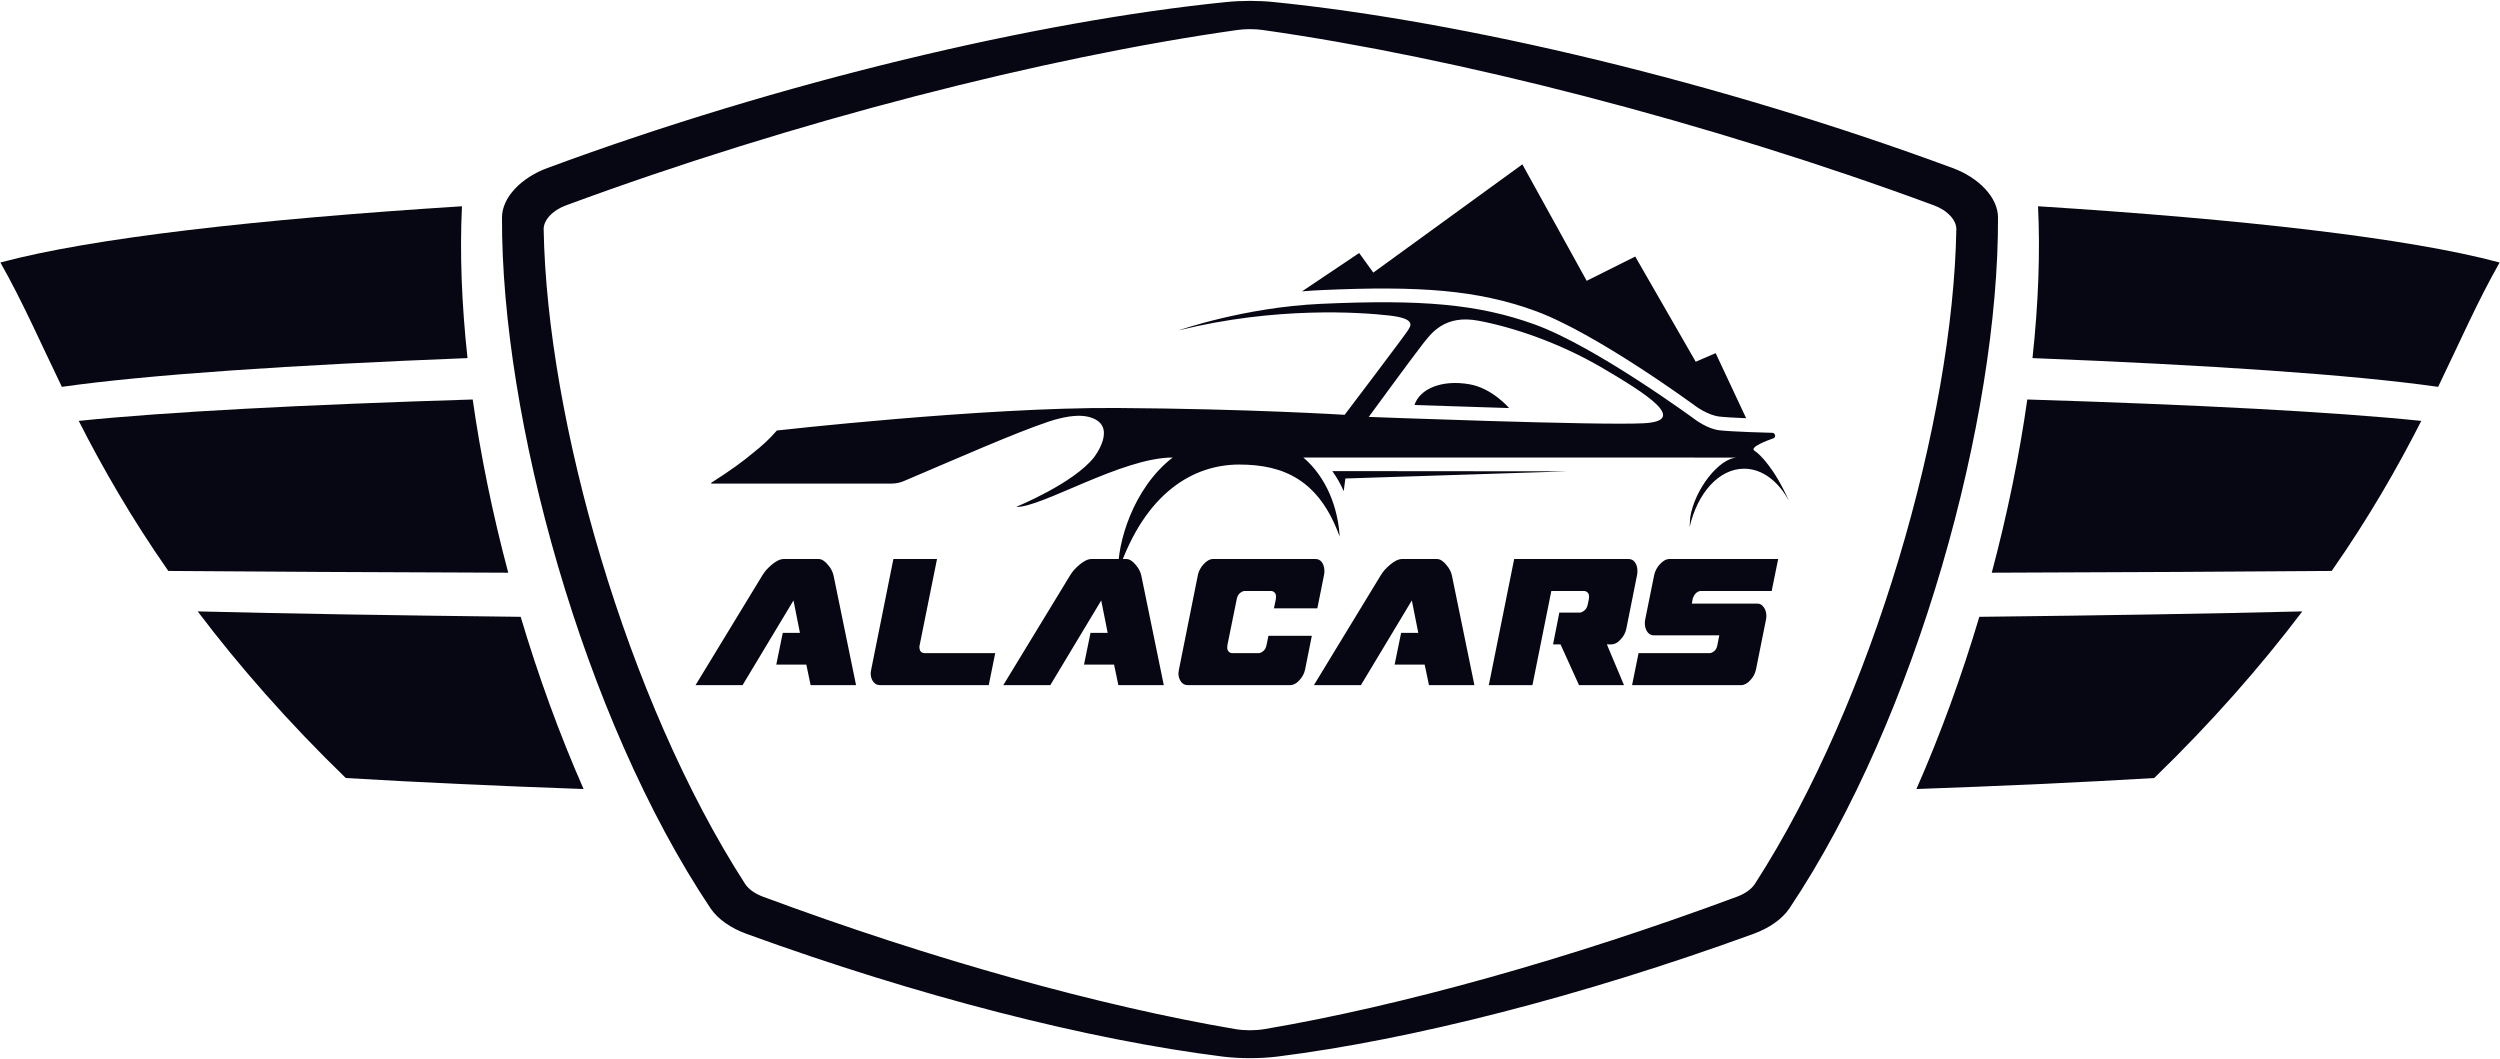
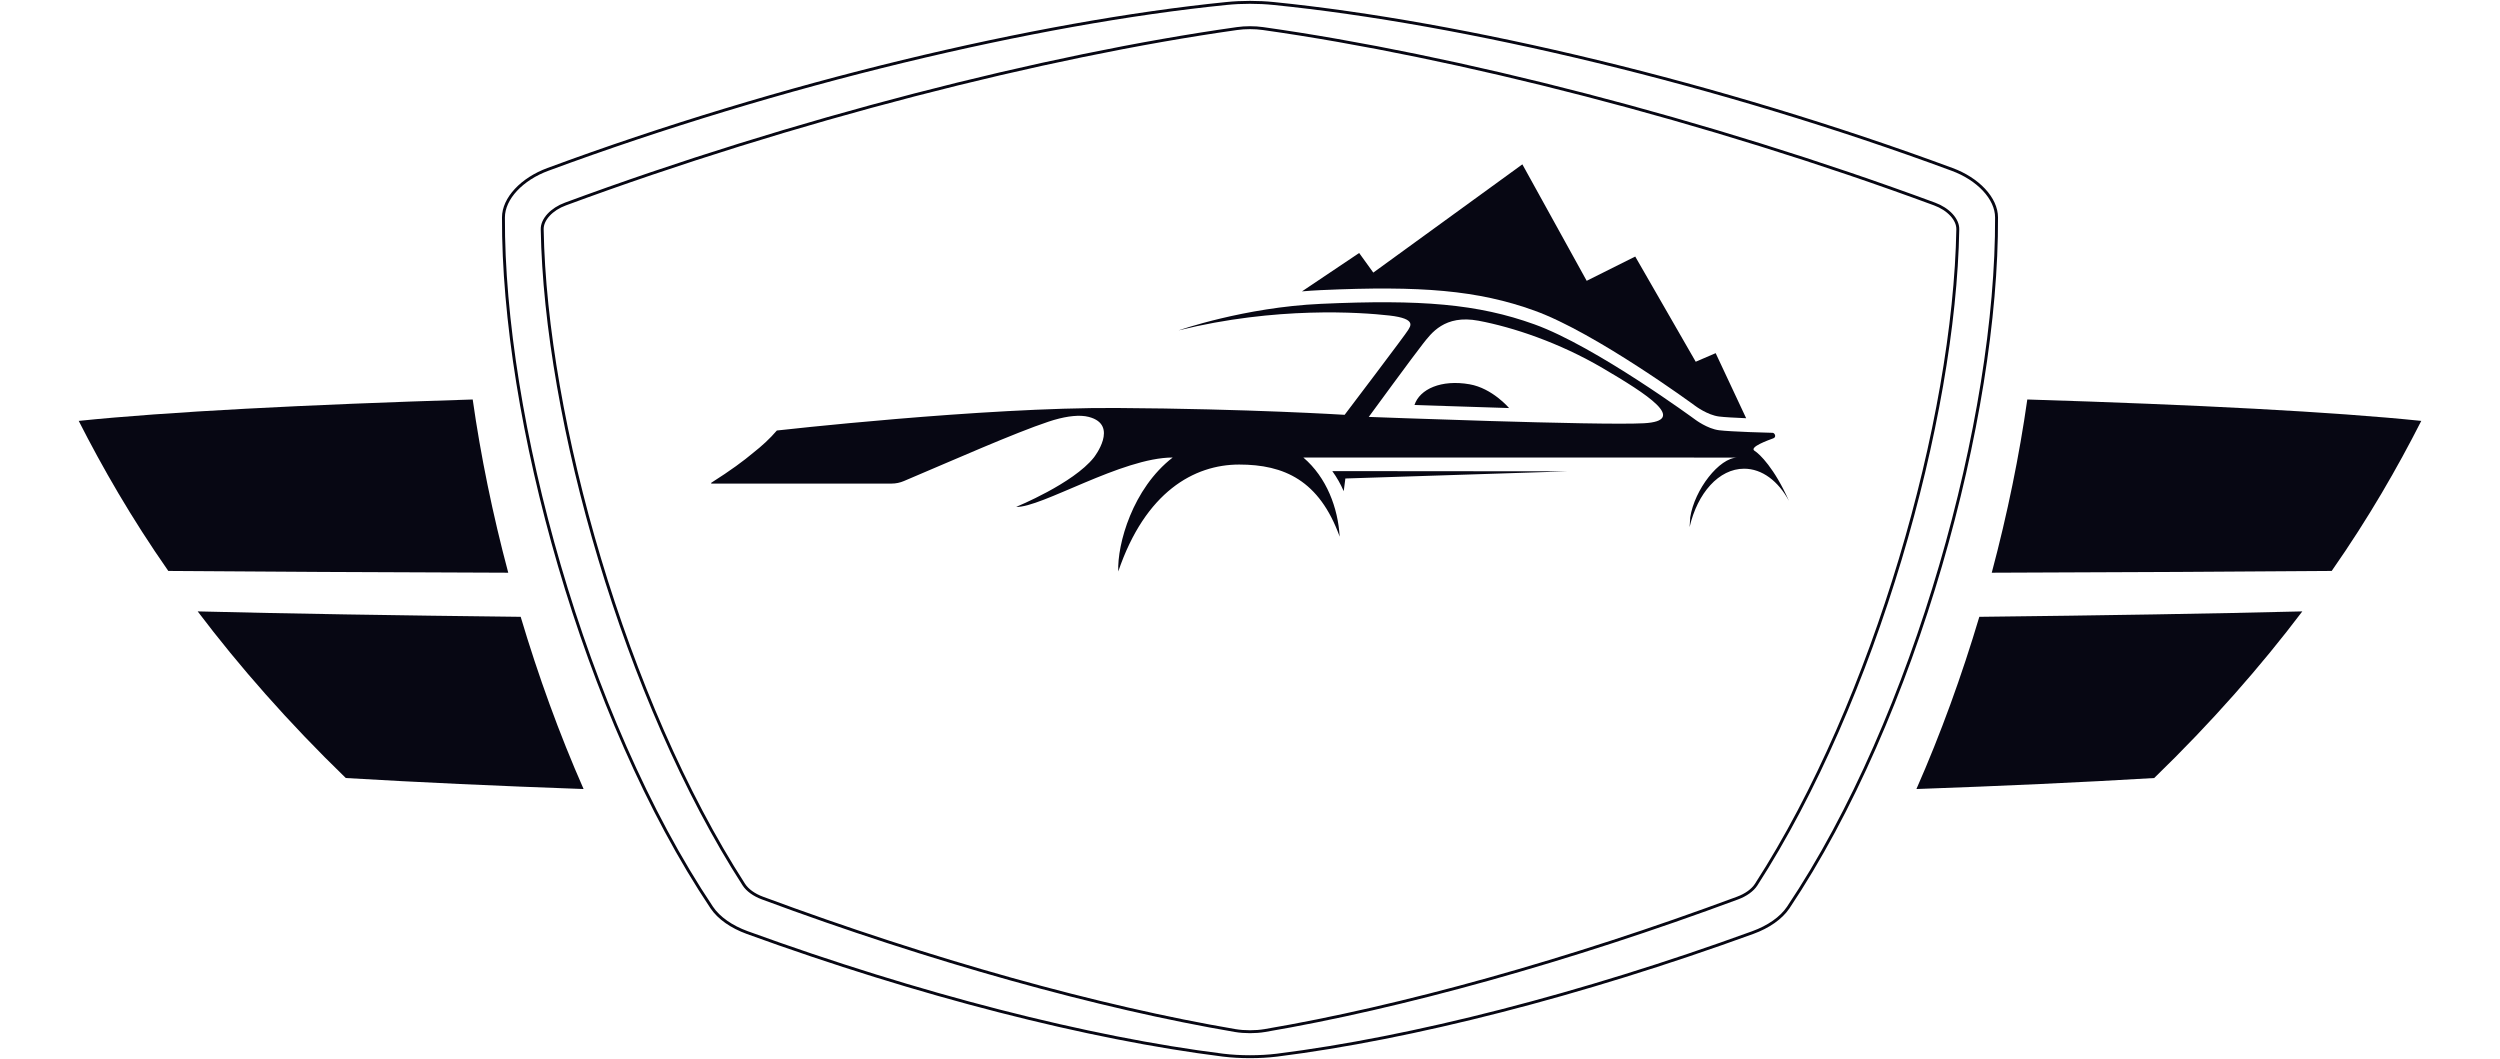
<svg xmlns="http://www.w3.org/2000/svg" width="2134" height="904" viewBox="0 0 2134 904" fill="none">
-   <path d="M669.016 477.176H698.732C700.276 477.176 701.736 477.689 703.112 478.714C704.477 479.611 705.741 480.829 706.905 482.367C708.186 483.776 709.221 485.314 710.01 486.98C710.799 488.646 711.314 490.12 711.555 491.401L730.727 584.825H691.942L688.289 567.332H662.624L668.165 540.228H682.83L677.32 512.547L633.86 584.825H593.723L650.578 491.401C651.473 489.864 652.619 488.262 654.017 486.596C655.543 484.93 657.146 483.392 658.823 481.982C660.501 480.573 662.201 479.419 663.923 478.522C665.775 477.625 667.472 477.176 669.016 477.176ZM849.516 557.528L843.993 584.825H751.177C748.99 584.825 747.181 583.992 745.748 582.326C744.316 580.66 743.488 578.545 743.264 575.982C743.129 574.445 743.258 572.971 743.649 571.561L762.599 477.176H799.841L785.039 550.608C784.956 551.121 784.866 551.569 784.771 551.954C784.805 552.338 784.839 552.723 784.872 553.107C785.007 554.645 785.494 555.798 786.333 556.567C787.161 557.208 788.089 557.528 789.118 557.528H849.516ZM931.703 477.176H961.419C962.963 477.176 964.423 477.689 965.799 478.714C967.164 479.611 968.428 480.829 969.592 482.367C970.873 483.776 971.908 485.314 972.697 486.98C973.486 488.646 974.001 490.12 974.242 491.401L993.414 584.825H954.629L950.976 567.332H925.311L930.852 540.228H945.517L940.007 512.547L896.547 584.825H856.41L913.265 491.401C914.16 489.864 915.306 488.262 916.704 486.596C918.23 484.93 919.833 483.392 921.51 481.982C923.188 480.573 924.888 479.419 926.61 478.522C928.462 477.625 930.159 477.176 931.703 477.176ZM1081.11 550.608L1082.74 542.727H1119.78L1114.01 571.561C1113.28 575.021 1111.62 578.097 1109.03 580.788C1106.56 583.479 1103.98 584.825 1101.28 584.825H1013.86C1011.68 584.825 1009.87 583.992 1008.44 582.326C1006.99 580.532 1006.16 578.353 1005.93 575.79L1005.88 575.213C1005.94 574.445 1006.02 573.804 1006.1 573.291C1006.17 572.65 1006.25 572.074 1006.34 571.561L1022.59 490.44C1022.96 488.774 1023.59 487.172 1024.48 485.635C1025.37 483.969 1026.4 482.559 1027.59 481.406C1028.76 480.124 1030.02 479.099 1031.37 478.33C1032.72 477.561 1034.1 477.176 1035.51 477.176H1122.93C1125.11 477.176 1126.86 478.009 1128.16 479.675C1129.46 481.341 1130.23 483.456 1130.45 486.019L1130.5 488.71C1130.48 488.582 1130.41 489.159 1130.26 490.44L1124.49 519.275H1087.44L1089.06 511.393L1089.23 508.894C1089.1 507.356 1088.61 506.267 1087.79 505.626C1086.95 504.857 1086.01 504.473 1084.98 504.473H1062.41C1061.25 504.473 1059.95 505.05 1058.51 506.203C1057.06 507.356 1056.12 509.087 1055.68 511.393L1047.73 550.608L1047.56 553.107C1047.68 554.517 1048.16 555.606 1049 556.375C1049.84 557.144 1050.78 557.528 1051.81 557.528H1074.38C1075.54 557.528 1076.84 556.952 1078.28 555.798C1079.73 554.645 1080.67 552.915 1081.11 550.608ZM1196.84 477.176H1226.56C1228.1 477.176 1229.56 477.689 1230.94 478.714C1232.3 479.611 1233.56 480.829 1234.73 482.367C1236.01 483.776 1237.04 485.314 1237.83 486.98C1238.62 488.646 1239.14 490.12 1239.38 491.401L1258.55 584.825H1219.77L1216.11 567.332H1190.45L1195.99 540.228H1210.65L1205.14 512.547L1161.68 584.825H1121.55L1178.4 491.401C1179.3 489.864 1180.44 488.262 1181.84 486.596C1183.37 484.93 1184.97 483.392 1186.65 481.982C1188.32 480.573 1190.02 479.419 1191.75 478.522C1193.6 477.625 1195.3 477.176 1196.84 477.176ZM1355.31 515.815L1356.27 511.393L1356.44 508.894C1356.31 507.356 1355.82 506.267 1355 505.626C1354.16 504.857 1353.22 504.473 1352.19 504.473H1324.21L1308.09 584.825H1270.85L1292.5 477.176H1390.13C1392.32 477.176 1394.07 478.009 1395.37 479.675C1396.67 481.341 1397.44 483.456 1397.66 486.019L1397.7 488.71C1397.69 488.582 1397.62 489.159 1397.47 490.44L1388.21 536.768C1387.48 540.228 1385.82 543.303 1383.23 545.995C1380.76 548.686 1378.18 550.031 1375.48 550.031H1371.62L1386.24 584.825H1347.84L1332.06 550.031H1325.69L1331.04 522.927H1348.41C1349.56 522.927 1350.86 522.35 1352.31 521.197C1353.88 520.044 1354.88 518.249 1355.31 515.815ZM1459.26 557.528C1460.42 557.528 1461.66 557.016 1462.98 555.991C1464.44 554.965 1465.39 553.363 1465.84 551.185L1467.58 542.342H1411.81C1409.62 542.342 1407.81 541.445 1406.37 539.651C1405.05 537.857 1404.28 535.678 1404.06 533.115L1404.05 530.808C1404.06 530.937 1404.14 530.36 1404.28 529.078L1412.09 490.44C1412.46 488.774 1413.1 487.172 1413.99 485.635C1414.87 483.969 1415.91 482.559 1417.09 481.406C1418.27 480.124 1419.53 479.099 1420.88 478.33C1422.22 477.561 1423.61 477.176 1425.02 477.176H1517.84L1512.31 504.473H1451.72C1450.56 504.473 1449.32 504.986 1448 506.011C1446.8 507.036 1445.78 508.638 1444.94 510.817L1444.17 515.238H1500.13C1502.19 515.238 1503.88 516.135 1505.19 517.929C1506.63 519.595 1507.45 521.71 1507.68 524.273L1507.76 525.234C1507.82 525.875 1507.8 526.451 1507.72 526.964C1507.64 527.476 1507.56 528.053 1507.49 528.694L1498.89 571.561C1498.16 575.021 1496.5 578.097 1493.9 580.788C1491.44 583.479 1488.85 584.825 1486.15 584.825H1393.14L1398.67 557.528H1459.26Z" fill="#070713" />
-   <path d="M1499.05 755.128C1496 759.86 1490.27 763.952 1483.22 766.566C1339.2 820.053 1195.49 859.989 1079.65 879.677C1071.81 881.008 1062.19 881.008 1054.35 879.677C938.509 859.989 794.799 820.052 650.786 766.566C643.731 763.958 638.006 759.862 634.949 755.128C533.522 597.857 465.63 357.878 462.822 195.742C462.643 187.304 470.877 178.466 482.677 174.14C676.982 102.333 891.659 47.584 1055.92 24.381C1062.93 23.378 1071.07 23.378 1078.08 24.381C1242.34 47.585 1457.02 102.334 1651.32 174.14C1663.12 178.469 1671.36 187.308 1671.18 195.742C1668.37 357.878 1600.48 597.857 1499.05 755.128ZM1666.21 144.554C1468.16 71.294 1249.44 19.345 1087.12 2.985C1074.31 1.672 1059.69 1.672 1046.88 2.985C884.555 19.346 665.843 71.29 467.786 144.554C445.574 152.682 429.735 169.358 429.747 185.637C429.057 355.942 498.614 611.801 607.57 774.674C613.577 783.633 624.551 791.222 637.842 796.042C784.138 849.245 929.373 886.316 1043.97 900.676C1058.39 902.441 1075.62 902.441 1090.03 900.676C1204.63 886.316 1349.86 849.245 1496.16 796.042C1509.45 791.222 1520.42 783.624 1526.43 774.674C1635.39 611.801 1704.94 355.942 1704.25 185.637C1704.27 169.356 1688.43 152.69 1666.21 144.554Z" fill="#070713" />
  <path d="M1499.05 755.128C1496 759.86 1490.27 763.952 1483.22 766.566C1339.2 820.053 1195.49 859.989 1079.65 879.677C1071.81 881.008 1062.19 881.008 1054.35 879.677C938.509 859.989 794.799 820.052 650.786 766.566C643.731 763.958 638.006 759.862 634.949 755.128C533.522 597.857 465.63 357.878 462.822 195.742C462.643 187.304 470.877 178.466 482.677 174.14C676.982 102.333 891.659 47.584 1055.92 24.381C1062.93 23.378 1071.07 23.378 1078.08 24.381C1242.34 47.585 1457.02 102.334 1651.32 174.14C1663.12 178.469 1671.36 187.308 1671.18 195.742C1668.37 357.878 1600.48 597.857 1499.05 755.128ZM1666.21 144.554C1468.16 71.294 1249.44 19.345 1087.12 2.985C1074.31 1.672 1059.69 1.672 1046.88 2.985C884.555 19.346 665.843 71.29 467.786 144.554C445.574 152.682 429.735 169.358 429.747 185.637C429.057 355.942 498.614 611.801 607.57 774.674C613.577 783.633 624.551 791.222 637.842 796.042C784.138 849.245 929.373 886.316 1043.97 900.676C1058.39 902.441 1075.62 902.441 1090.03 900.676C1204.63 886.316 1349.86 849.245 1496.16 796.042C1509.45 791.222 1520.42 783.624 1526.43 774.674C1635.39 611.801 1704.94 355.942 1704.25 185.637C1704.27 169.356 1688.43 152.69 1666.21 144.554Z" stroke="#070713" stroke-width="2.493" stroke-miterlimit="10" />
  <path d="M403.503 341.003C260.238 345.437 141.917 351.525 67.202 359.275C87.277 398.798 111.877 441.803 143.657 487.351C219.805 487.978 319.527 488.483 433.837 488.87C420.461 438.67 410.27 388.698 403.503 341.003Z" fill="#070713" />
-   <path d="M394.333 176.073C219.585 187.141 78.31 203.139 0.333 224.067C19.358 257.583 34.389 292.184 52.81 330.207C126.632 319.737 249.158 311.563 399.068 305.677C394.009 259.207 392.414 215.476 394.333 176.073Z" fill="#070713" />
  <path d="M168.746 521.887C203.899 568.404 246.337 616.846 295.182 664.124C356.858 667.802 425.173 670.931 498.15 673.514C477.423 626.472 459.389 576.666 444.454 526.519C337.997 525.32 243.734 523.78 168.746 521.887Z" fill="#070713" />
-   <path d="M1739.67 176.073C1741.58 215.476 1739.99 259.205 1734.93 305.677C1884.84 311.561 2007.37 319.739 2081.19 330.207C2099.61 292.184 2114.64 257.584 2133.67 224.067C2055.69 203.14 1914.42 187.141 1739.67 176.073Z" fill="#070713" />
  <path d="M1700.16 488.87C1814.47 488.483 1914.2 487.978 1990.34 487.351C2022.13 441.804 2046.73 398.796 2066.8 359.275C1992.08 351.526 1873.76 345.435 1730.5 341.003C1723.73 388.699 1713.54 438.668 1700.16 488.87Z" fill="#070713" />
  <path d="M1635.85 673.513C1708.83 670.932 1777.14 667.803 1838.82 664.124C1887.66 616.849 1930.1 568.404 1965.26 521.887C1890.27 523.776 1796.01 525.32 1689.55 526.519C1674.61 576.665 1656.58 626.475 1635.85 673.513Z" fill="#070713" />
  <path d="M1137.25 402.139C1141.13 407.487 1144.38 413.253 1147 419.275C1147.44 416.204 1147.94 412.465 1148.41 408.437L1338.45 402.316L1137.25 402.139ZM1368.14 314.275C1330.72 292.305 1291.25 279.268 1262.08 273.776C1232.9 268.284 1221.58 284.759 1214.71 293.34C1207.85 301.92 1168.38 355.871 1168.38 355.871C1168.38 355.871 1364.7 363.359 1403.14 361.3C1441.59 359.24 1405.55 336.244 1368.14 314.275ZM1527 427.471C1517.97 410.764 1504.21 400.084 1488.78 400.084C1467.23 400.084 1448.93 420.919 1442.25 449.927L1442.78 441.601C1446.43 417.937 1467.59 390.588 1483.12 390.588H1446.05L1446.05 390.536H1112.52C1132.49 407.564 1142.13 433.627 1143.55 458.091C1126.16 410.039 1096.18 396.539 1057.74 396.539C1019.3 396.539 977.653 419.877 954.542 487.837C953.606 464.419 966.806 416.968 1001.01 390.536C957.706 390.536 888.642 433.607 867.362 432.692C867.362 432.692 916.101 412.784 933.719 390.536C933.719 390.536 955.683 362.705 929.371 355.871C921.866 353.921 911.414 355.061 899.803 358.433C899.766 358.444 899.737 358.448 899.698 358.459C899.197 358.608 898.659 358.777 898.134 358.941C897.065 359.268 895.99 359.611 894.905 359.973C866.626 369.312 810.267 394.263 782.583 405.917C779.274 407.311 775.57 408.892 771.601 410.604C768.274 412.039 764.681 412.784 761.058 412.784H607.378C606.99 412.784 606.858 412.269 607.186 412.061C623.855 401.484 634.802 393.367 643.113 386.363C650.195 380.812 657.157 374.485 663.139 367.477C663.139 367.477 839.217 347.571 952.826 348.256C1066.44 348.944 1147.78 354.092 1147.78 354.092C1147.78 354.092 1200.64 284.416 1202.01 281.669C1203.38 278.924 1210.25 272.06 1185.88 269.313C1161.51 266.568 1089.43 261.419 1006.03 282.013C1006.03 282.013 1062.08 262.324 1127.53 259.36C1213.06 255.488 1261.41 259.437 1309.79 276.865C1362.21 295.749 1447.08 358.211 1447.08 358.211C1447.08 358.211 1457.34 365.972 1467.33 367.249C1477.17 368.508 1511.24 369.451 1513.04 369.451C1514.95 369.451 1516.58 373.056 1513.78 374.113C1510.04 375.525 1492.5 381.665 1497.76 384.868C1501.95 387.419 1514.7 399.707 1527 427.471ZM1254.43 328.023C1273.9 331.432 1288.16 348.316 1288.16 348.316L1207.39 345.719C1211.82 332.081 1230.33 323.804 1254.43 328.023Z" fill="#070713" />
  <path d="M1309.82 265.15C1362.24 284.034 1447.11 346.496 1447.11 346.496C1447.11 346.496 1457.38 354.257 1467.36 355.534C1471.84 356.108 1481.34 356.614 1490.52 356.997L1464.49 301.454L1447.47 308.778L1395.84 218.989L1354.4 239.705L1299.49 140.284L1172.25 232.694L1160.18 215.953L1111.37 248.721C1116.68 248.261 1122.09 247.893 1127.57 247.645C1213.09 243.773 1261.44 247.722 1309.82 265.15Z" fill="#070713" />
</svg>